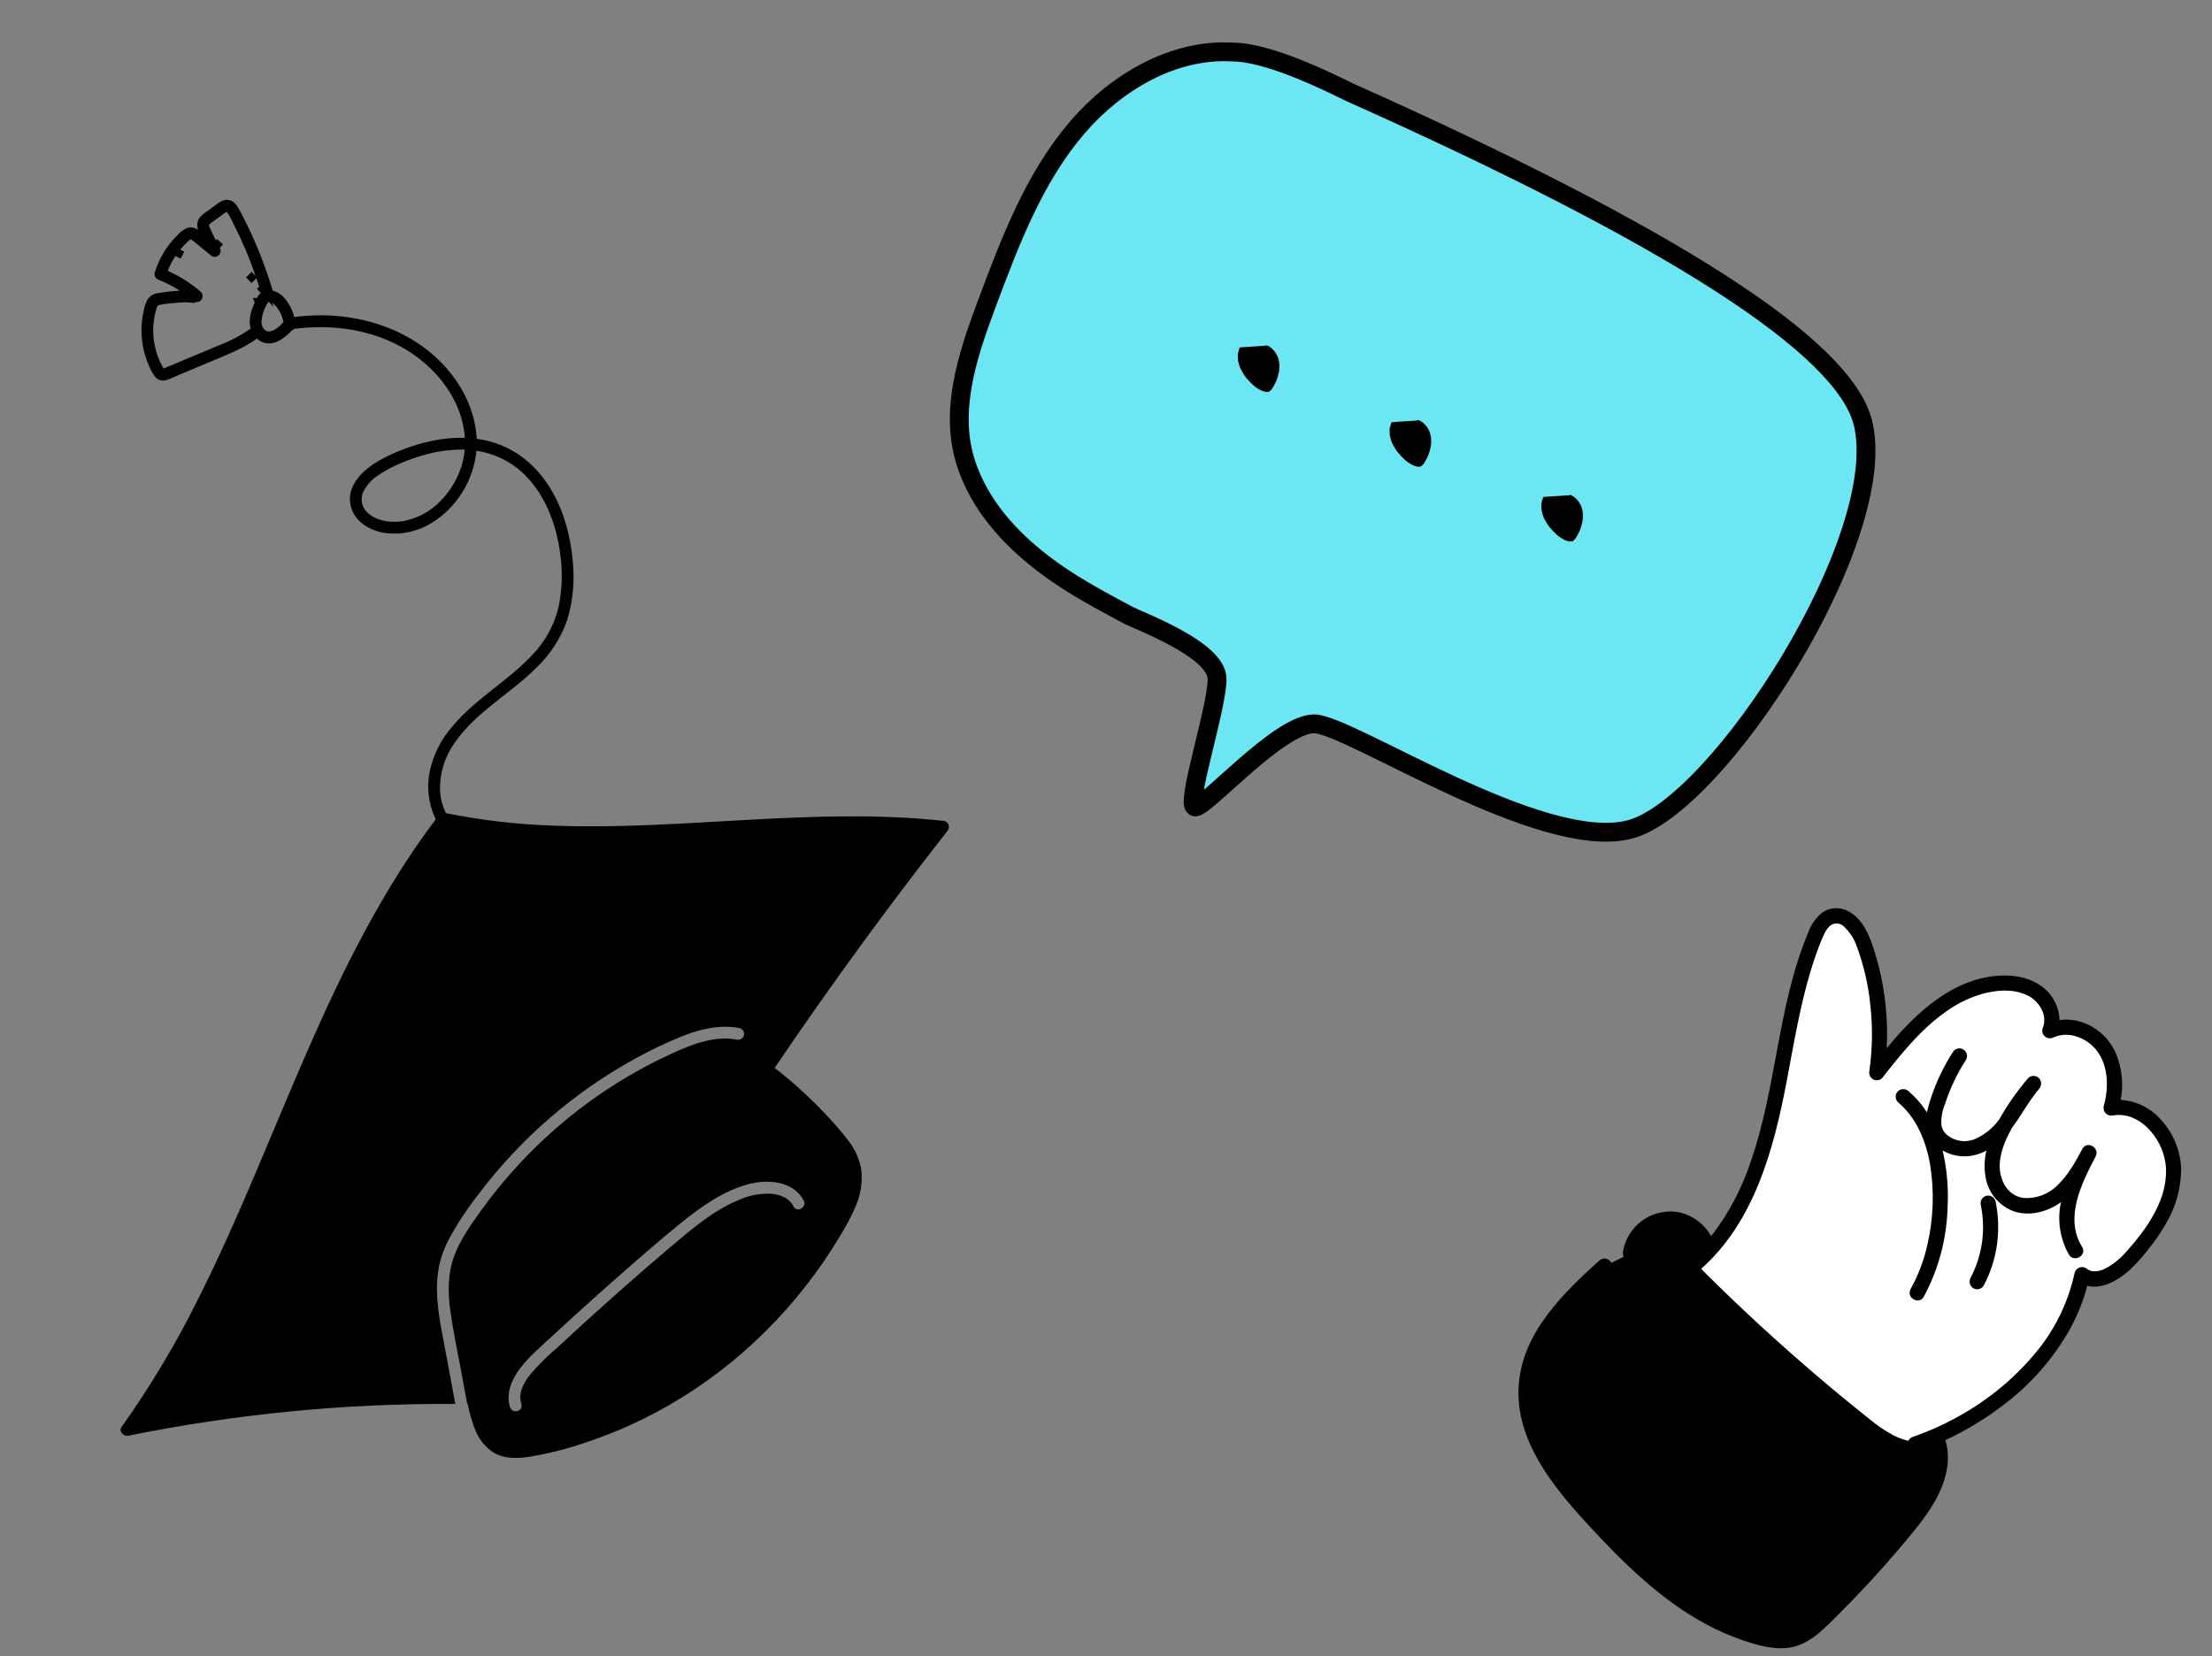
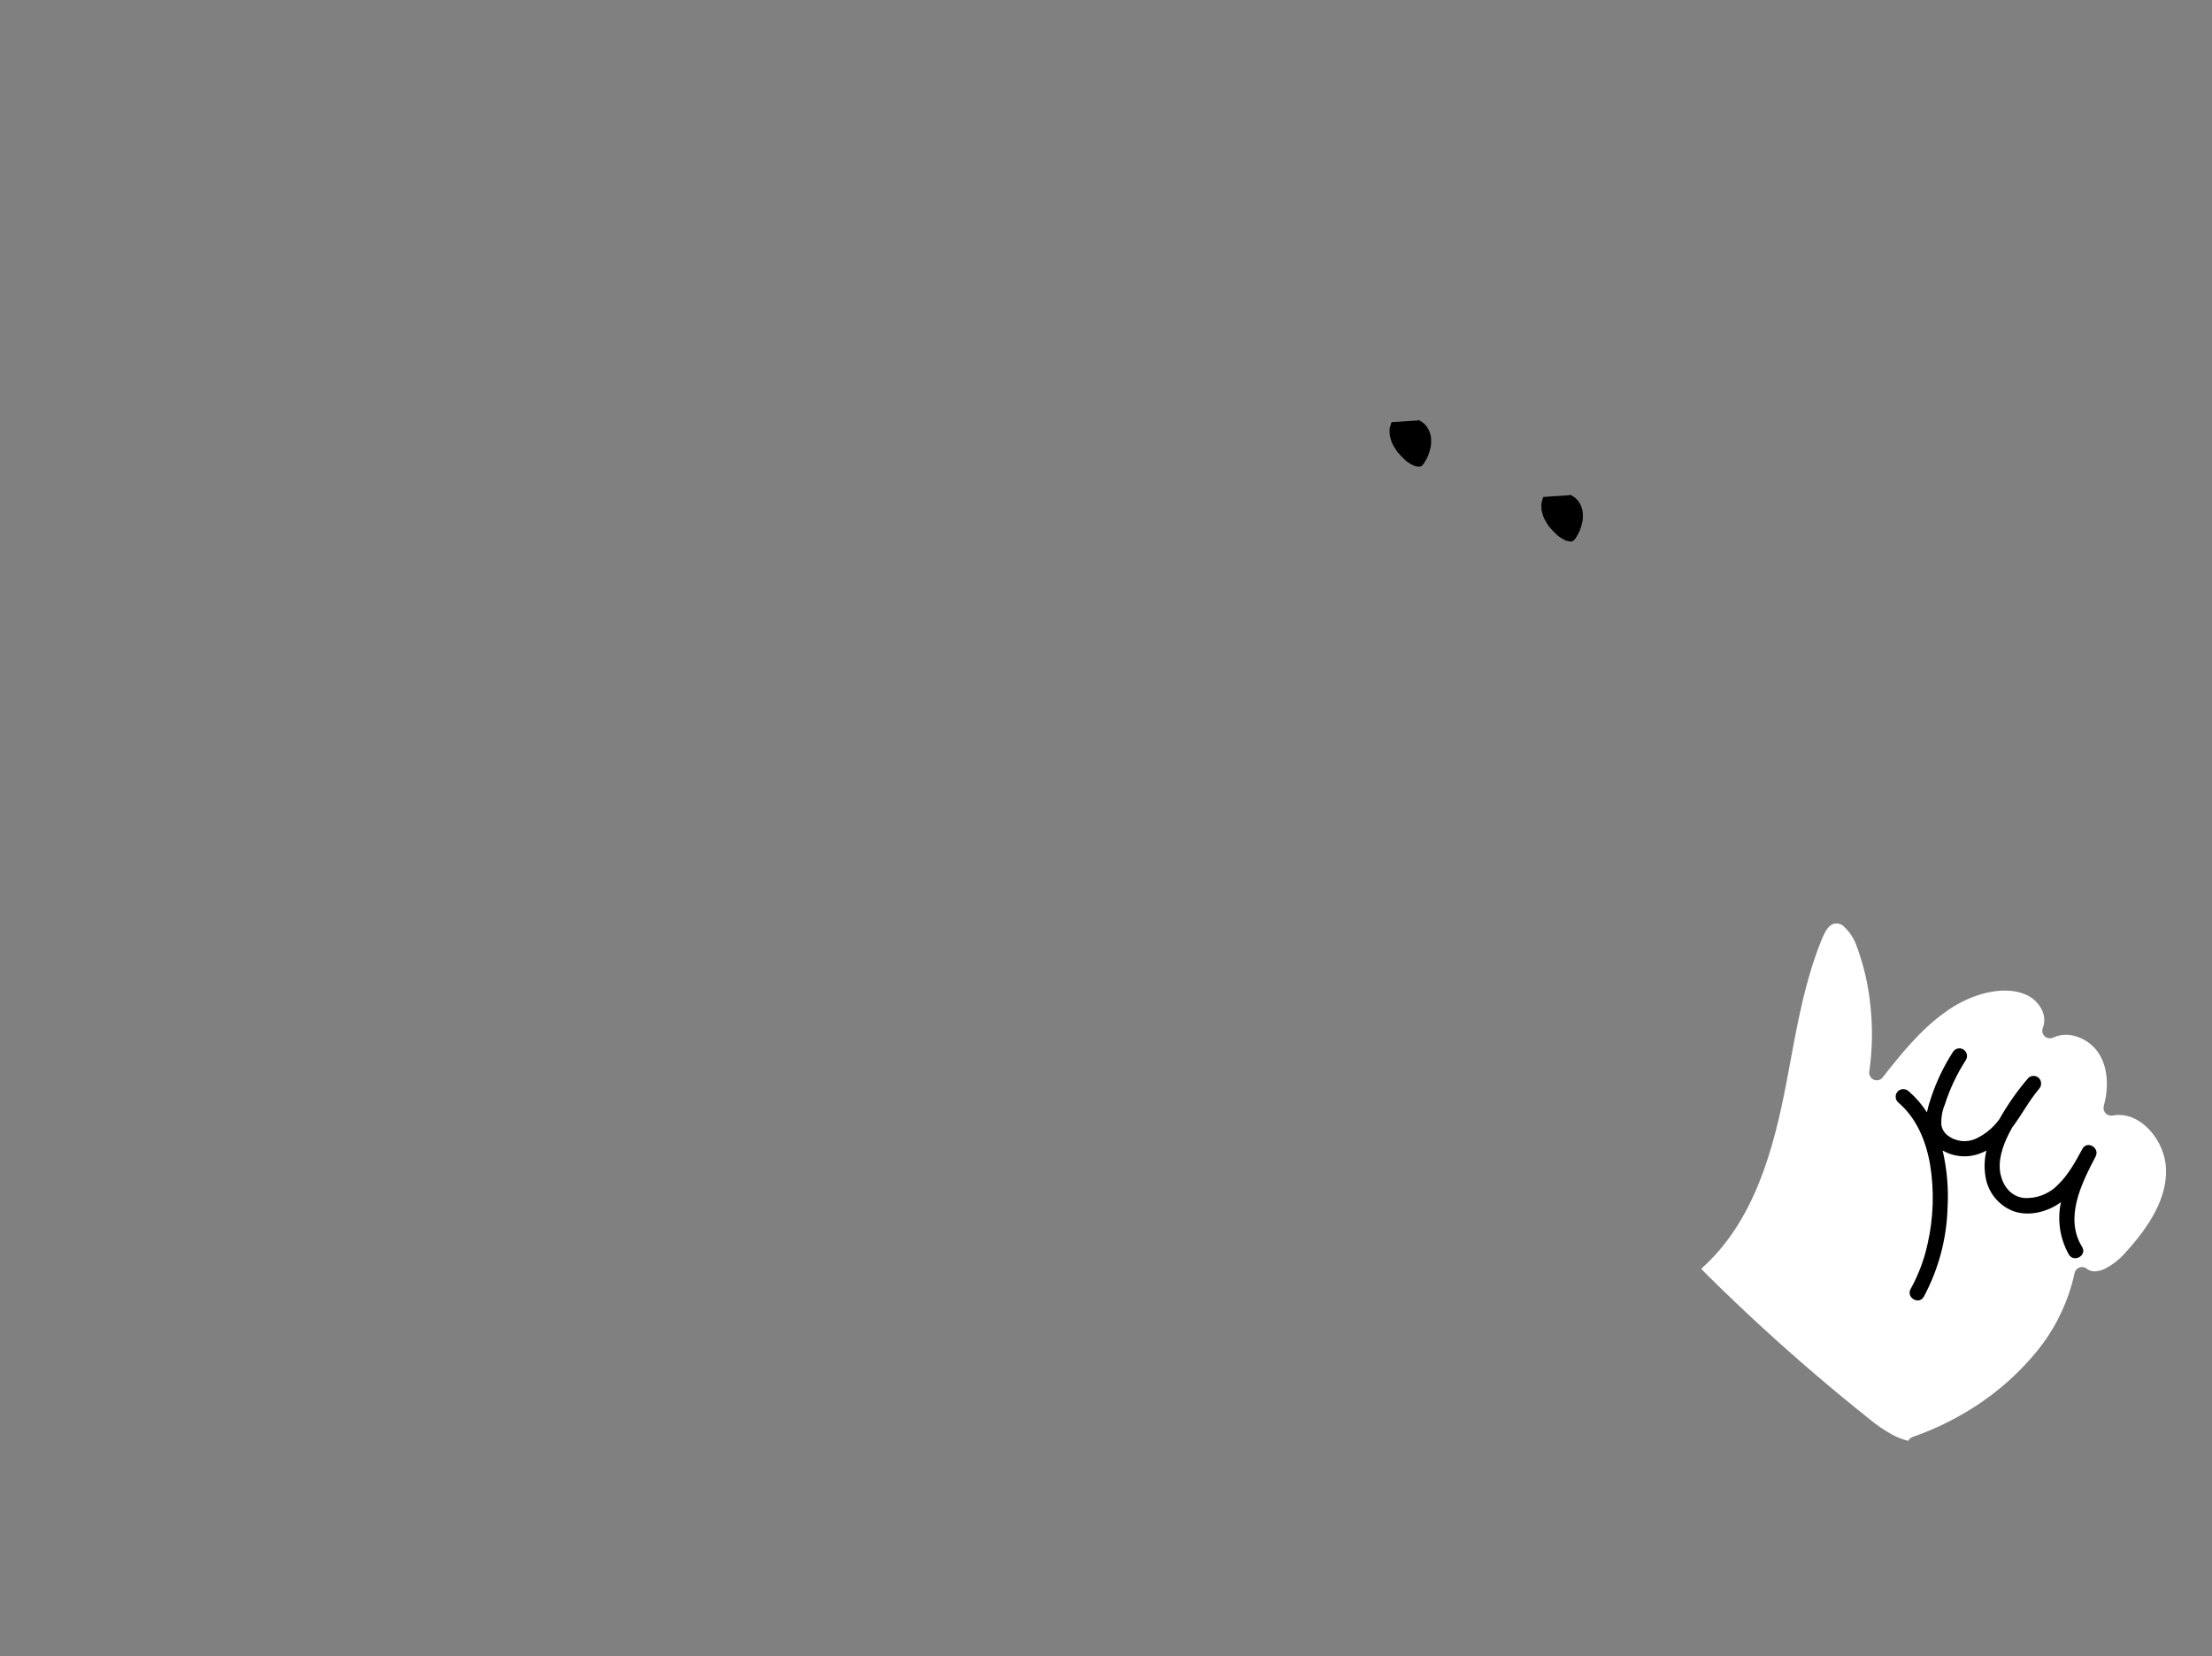
<svg xmlns="http://www.w3.org/2000/svg" width="235" height="176" viewBox="0 0 235 176" fill="none">
  <rect x="0" y="0" width="235" height="176" fill="#808080" stroke="none" />
  <g clip-path="url(#clip0_6616_78937)">
-     <path d="M90.921 128.13C91.448 126.925 91.648 125.599 91.502 124.289C91.306 123.162 90.833 122.103 90.127 121.211C89.379 120.232 88.576 119.299 87.722 118.415C86.847 117.482 85.936 116.587 84.989 115.728C84.126 114.947 83.228 114.189 82.297 113.476C85.306 109.033 88.393 104.644 91.558 100.312C94.52 96.257 97.55 92.254 100.646 88.303C100.816 88.119 100.862 87.851 100.767 87.619C100.673 87.386 100.453 87.231 100.205 87.222C93.328 86.48 86.402 86.734 79.51 87.113C72.623 87.491 65.724 87.997 58.822 87.733C54.979 87.611 51.152 87.166 47.38 86.406C46.955 85.564 46.737 84.63 46.745 83.684C46.762 81.964 47.313 80.293 48.32 78.908C50.573 75.631 54.222 73.719 56.985 70.953C58.463 69.544 59.588 67.798 60.269 65.86C60.887 63.783 61.078 61.598 60.829 59.443C60.496 55.887 59.263 52.236 56.736 49.662C55.415 48.314 53.76 47.353 51.946 46.881C51.518 46.771 51.084 46.687 50.646 46.629C50.645 46.613 50.645 46.597 50.644 46.582C50.434 42.897 48.355 39.57 45.547 37.315C42.303 34.71 38.176 33.514 34.07 33.503C33.131 33.505 32.194 33.566 31.263 33.686C31.084 32.974 30.751 32.312 30.286 31.749C29.944 31.327 29.483 31.023 28.964 30.877C28.281 28.567 27.416 26.316 26.375 24.147C26.109 23.593 25.832 23.046 25.543 22.504C25.276 22.004 24.987 21.426 24.399 21.268C23.737 21.091 23.196 21.58 22.698 21.94C22.451 22.119 22.203 22.298 21.956 22.477C21.719 22.628 21.5 22.807 21.303 23.009C21.056 23.278 20.932 23.64 20.96 24.007C20.974 24.15 21.004 24.29 21.05 24.425C20.721 24.186 20.303 24.109 19.912 24.216C19.517 24.38 19.164 24.634 18.881 24.959C17.747 26.062 16.907 27.439 16.439 28.96C16.356 29.297 16.548 29.64 16.875 29.739C17.647 30.047 18.386 30.43 19.083 30.884C18.778 30.904 18.472 30.928 18.168 30.96C17.695 31.011 17.222 31.071 16.755 31.152C16.324 31.206 15.936 31.445 15.691 31.808C15.494 32.16 15.357 32.543 15.285 32.941C15.188 33.351 15.119 33.767 15.076 34.187C14.996 35 15.023 35.821 15.157 36.626C15.289 37.431 15.527 38.213 15.865 38.953C16.018 39.322 16.212 39.672 16.443 39.997C16.741 40.393 17.259 40.544 17.719 40.37C18.141 40.231 18.551 40.027 18.961 39.855C19.389 39.676 19.816 39.498 20.244 39.319C21.099 38.961 21.953 38.603 22.809 38.245C24.359 37.597 25.924 36.968 27.29 35.98C27.478 36.153 27.697 36.286 27.935 36.373C29.139 36.811 30.216 35.933 31.004 35.114C31.095 35.077 31.177 35.021 31.246 34.95C35.13 34.426 39.302 34.974 42.751 36.926C45.613 38.547 48.065 41.19 49.008 44.398C49.212 45.09 49.338 45.804 49.383 46.525C48.209 46.496 47.036 46.603 45.886 46.846C44.881 47.055 43.895 47.346 42.936 47.717C41.984 48.066 41.061 48.495 40.178 48.997C38.71 49.863 37.022 51.365 37.181 53.273C37.343 55.224 39.136 56.382 40.91 56.635C42.645 56.863 44.404 56.479 45.893 55.548C48.556 53.882 50.303 51.055 50.622 47.898C50.64 47.901 50.658 47.903 50.677 47.906C52.396 48.17 54.009 48.917 55.332 50.062C57.807 52.255 59.089 55.564 59.513 58.828C59.791 60.748 59.727 62.703 59.323 64.6C58.861 66.453 57.928 68.151 56.616 69.522C54.034 72.326 50.603 74.176 48.135 77.101C46.917 78.458 46.068 80.113 45.669 81.904C45.312 83.577 45.501 85.322 46.207 86.877C46.236 86.936 46.267 86.993 46.297 87.051C40.661 94.53 36.469 102.96 32.716 111.539C28.874 120.319 25.439 129.291 21.136 137.856C18.765 142.664 16.018 147.269 12.92 151.629C12.57 152.115 13.146 152.656 13.625 152.559C24.996 150.254 36.567 149.122 48.162 149.183C48.232 149.183 48.301 149.185 48.371 149.185L47.453 144.227C47.054 142.07 46.561 139.899 46.44 137.702C46.372 136.629 46.443 135.552 46.652 134.498C46.879 133.476 47.247 132.489 47.745 131.57C48.663 129.902 49.716 128.315 50.893 126.825C55.344 120.95 60.958 116.087 67.374 112.548C69.021 111.631 70.722 110.818 72.467 110.113C74.416 109.338 76.505 108.839 78.595 109.251C78.926 109.346 79.12 109.693 79.031 110.03C78.932 110.361 78.595 110.556 78.264 110.472C77.809 110.385 77.347 110.347 76.884 110.358C74.951 110.395 73.092 111.165 71.354 111.958C63.326 115.631 56.371 121.349 51.165 128.555C50.086 130.057 48.952 131.633 48.285 133.377C47.557 135.281 47.566 137.317 47.847 139.316C48.147 141.452 48.598 143.572 48.99 145.694C49.207 146.863 49.423 148.033 49.64 149.201L49.687 149.202C49.863 150.087 50.112 150.956 50.432 151.798C50.799 152.832 51.485 153.72 52.389 154.325C53.496 155.001 54.82 154.999 56.059 154.824C58.2 154.484 60.307 153.951 62.356 153.233C64.417 152.547 66.429 151.719 68.38 150.756C72.195 148.866 75.753 146.484 78.967 143.67C82.212 140.832 85.089 137.588 87.53 134.016C88.143 133.121 88.728 132.206 89.284 131.272C89.908 130.268 90.456 129.219 90.921 128.13ZM27.661 31.171C27.498 31.323 27.363 31.504 27.264 31.705C27.198 31.664 27.122 31.642 27.044 31.642L26.865 31.68L27.044 32.098V32.134L27.059 32.147C27.013 32.257 26.97 32.366 26.926 32.469C26.692 32.978 26.556 33.528 26.526 34.089C26.52 34.367 26.557 34.643 26.636 34.909C25.582 35.645 24.442 36.248 23.244 36.704C21.722 37.343 20.2 37.98 18.677 38.614C18.329 38.76 17.98 38.906 17.632 39.052C17.557 39.083 17.469 39.108 17.396 39.145C17.436 39.189 17.441 39.376 17.388 39.165C17.387 39.16 17.383 39.155 17.382 39.151C17.372 39.154 17.361 39.157 17.351 39.16C17.36 39.146 17.369 39.139 17.377 39.138C17.328 39.042 17.274 38.95 17.214 38.862C16.895 38.268 16.654 37.635 16.498 36.977C16.179 35.662 16.203 34.285 16.566 32.981C16.599 32.846 16.641 32.713 16.692 32.583C16.757 32.439 16.773 32.445 16.897 32.411C17.315 32.317 17.74 32.255 18.168 32.227C18.745 32.165 19.324 32.13 19.904 32.114L19.903 32.128C20.171 32.144 20.444 32.166 20.714 32.194L20.723 32.105C20.785 32.105 20.846 32.104 20.908 32.105C21.157 32.099 21.38 31.944 21.475 31.71C21.571 31.476 21.521 31.207 21.349 31.024C20.287 30.108 19.1 29.352 17.825 28.78C18.038 28.225 18.311 27.696 18.639 27.201C18.819 27.298 19 27.395 19.179 27.494L19.576 26.752C19.434 26.674 19.291 26.597 19.148 26.52C19.269 26.375 19.392 26.233 19.523 26.096C19.719 25.874 19.935 25.672 20.168 25.491C20.178 25.486 20.244 25.444 20.271 25.429L20.298 25.437C20.378 25.498 20.487 25.567 20.576 25.638C21.18 26.124 21.774 26.622 22.372 27.113C22.597 27.332 22.944 27.352 23.192 27.163C23.436 26.97 23.506 26.625 23.355 26.351L23.691 25.964C23.482 25.777 23.271 25.591 23.06 25.407L22.934 25.555C22.822 25.336 22.712 25.115 22.607 24.892C22.502 24.668 22.399 24.443 22.302 24.215C22.253 24.126 22.22 24.029 22.203 23.928C22.202 23.901 22.186 23.907 22.214 23.87C22.336 23.741 22.475 23.631 22.627 23.541C22.861 23.372 23.095 23.203 23.328 23.034C23.537 22.883 23.742 22.722 23.958 22.582C23.982 22.566 24.041 22.529 24.072 22.51C24.088 22.521 24.104 22.527 24.085 22.506C24.353 22.877 24.578 23.278 24.757 23.701C24.994 24.161 25.222 24.625 25.443 25.093C25.88 26.024 26.284 26.97 26.653 27.932C26.827 28.387 26.991 28.846 27.15 29.307C27.013 29.164 26.876 29.021 26.738 28.88L26.147 29.474C26.341 29.672 26.534 29.872 26.725 30.073L27.241 29.568C27.34 29.863 27.437 30.159 27.53 30.456L27.295 30.681C27.413 30.809 27.531 30.937 27.648 31.066L27.709 31.134C27.693 31.147 27.677 31.157 27.661 31.171ZM29.375 34.914C29.298 34.967 29.219 35.016 29.137 35.06C29.132 35.063 29.083 35.088 29.059 35.1C29.034 35.11 28.984 35.13 28.978 35.133C28.834 35.194 28.677 35.221 28.52 35.212C28.503 35.211 28.49 35.211 28.479 35.211C28.439 35.204 28.401 35.192 28.361 35.184C28.353 35.182 28.319 35.17 28.303 35.166C28.28 35.154 28.256 35.143 28.234 35.13C28.204 35.113 28.176 35.093 28.148 35.075L28.139 35.065C28.113 35.039 28.086 35.014 28.06 34.987C28.054 34.981 28.022 34.941 28.004 34.919C27.992 34.9 27.977 34.877 27.973 34.87C27.953 34.838 27.934 34.806 27.917 34.772C27.913 34.765 27.9 34.74 27.89 34.72C27.882 34.699 27.869 34.669 27.866 34.661C27.844 34.597 27.825 34.532 27.809 34.466C27.8 34.428 27.793 34.39 27.785 34.352C27.782 34.339 27.781 34.333 27.779 34.325C27.779 34.316 27.779 34.307 27.778 34.291C27.802 33.571 28.015 32.871 28.393 32.263C28.413 32.226 28.433 32.19 28.456 32.155C28.461 32.148 28.468 32.139 28.476 32.128C28.483 32.119 28.488 32.113 28.492 32.107C28.502 32.102 28.512 32.097 28.522 32.093L28.496 32.102L28.497 32.1C28.506 32.097 28.512 32.096 28.522 32.093C28.529 32.09 28.537 32.088 28.544 32.088C28.547 32.088 28.552 32.088 28.555 32.089L28.547 32.087L28.55 32.086L28.564 32.089L28.578 32.09L29.069 32.633L28.914 32.203C28.94 32.219 28.968 32.232 28.993 32.248C29.02 32.265 29.046 32.284 29.072 32.302C29.084 32.312 29.1 32.324 29.105 32.329C29.179 32.396 29.25 32.467 29.317 32.542C29.339 32.567 29.36 32.593 29.382 32.618C29.391 32.629 29.427 32.673 29.439 32.688C29.503 32.773 29.562 32.861 29.619 32.952C29.723 33.118 29.815 33.293 29.895 33.474C29.902 33.491 29.913 33.518 29.914 33.522C29.938 33.585 29.961 33.648 29.982 33.712C30.011 33.797 30.036 33.883 30.058 33.97C30.082 34.061 30.1 34.146 30.115 34.226C29.889 34.477 29.641 34.707 29.375 34.914ZM49.131 49.177C48.714 50.715 47.908 52.116 46.791 53.239C45.719 54.358 44.328 55.107 42.813 55.38C41.497 55.598 39.69 55.34 38.825 54.231C38.395 53.69 38.298 52.951 38.572 52.315C38.908 51.611 39.424 51.012 40.066 50.579C40.813 50.057 41.614 49.618 42.455 49.271C43.333 48.885 44.239 48.567 45.164 48.318C46.532 47.931 47.949 47.75 49.37 47.78C49.331 48.252 49.251 48.72 49.131 49.177ZM84.301 128.198C84.086 127.768 83.736 127.422 83.306 127.216C83.102 127.11 82.886 127.031 82.663 126.976C82.533 126.942 82.401 126.913 82.269 126.889C82.166 126.87 82.063 126.856 81.959 126.852C80.786 126.788 79.614 127.007 78.54 127.492C76.165 128.439 74.113 130.09 72.165 131.724C69.95 133.584 67.76 135.473 65.596 137.395C63.416 139.325 61.259 141.282 59.126 143.267C58.086 144.148 57.121 145.117 56.241 146.162C55.89 146.598 55.614 147.09 55.424 147.618C55.242 148.124 55.229 148.675 55.388 149.189C55.629 149.969 54.423 150.301 54.185 149.526C53.711 147.987 54.404 146.498 55.331 145.301C56.319 144.027 57.59 142.976 58.765 141.887C61.025 139.792 63.313 137.727 65.628 135.692C67.856 133.734 70.092 131.772 72.399 129.908C74.529 128.187 76.851 126.543 79.519 125.827C81.537 125.288 84.274 125.471 85.379 127.559C85.76 128.276 84.682 128.916 84.301 128.198Z" fill="black" />
-     <path d="M130.893 5.526C124.662 5.173 118.591 8.725 114.472 13.52C109.891 18.853 107.347 25.561 104.817 32.328C102.686 38.029 100.805 43.848 102.689 49.416C104.115 53.628 107.148 57.057 110.733 59.824C113.524 61.978 116.581 63.616 119.725 65.301C121.073 66.024 129.301 69.013 129.301 72.15C129.301 75.287 125.835 85.745 126.988 85.745C128.14 85.745 135.907 76.916 139.608 76.916C143.308 76.916 163.668 90.555 173.105 88.15C182.542 85.745 200.99 56.974 197.899 44.87C195.838 36.801 177.641 25.101 143.308 9.769C137.637 6.94 133.499 5.526 130.893 5.526Z" fill="#6DE6F3" stroke="black" stroke-width="2" />
-     <path fill-rule="evenodd" clip-rule="evenodd" d="M135.919 39.039C135.922 38.948 135.922 38.856 135.918 38.765L135.912 38.629C135.901 38.567 135.879 38.389 135.876 38.381C135.851 38.262 135.82 38.144 135.783 38.026C135.782 38.021 135.775 38.001 135.768 37.974C135.747 37.93 135.694 37.798 135.685 37.78C135.607 37.63 135.511 37.492 135.424 37.347C135.374 37.293 135.326 37.235 135.275 37.182C135.209 37.114 135.141 37.048 135.07 36.985L135.053 36.97L135.042 36.963C134.929 36.878 134.812 36.8 134.689 36.73C134.72 36.727 134.751 36.723 134.781 36.715C134.748 36.724 134.714 36.728 134.68 36.727C134.656 36.715 134.63 36.709 134.604 36.711C134.619 36.717 134.633 36.722 134.648 36.729H134.617C134.601 36.724 134.587 36.718 134.572 36.714C134.447 36.66 134.44 36.708 134.519 36.732C134.123 36.758 133.728 36.784 133.332 36.81C132.796 36.845 132.259 36.88 131.723 36.916C131.704 36.949 131.689 36.984 131.672 37.019C131.638 37.147 131.591 37.272 131.559 37.402C131.541 37.478 131.526 37.556 131.511 37.634L131.536 37.434C131.502 37.59 131.492 37.75 131.507 37.909C131.507 38.028 131.517 38.146 131.52 38.265C131.53 38.316 131.538 38.368 131.55 38.418C131.597 38.623 131.659 38.822 131.724 39.021C131.734 39.047 131.738 39.064 131.744 39.081C131.78 39.164 131.826 39.245 131.865 39.318C131.942 39.466 132.026 39.611 132.115 39.753C132.182 39.86 132.256 39.962 132.327 40.066L132.342 40.089C132.354 40.102 132.364 40.112 132.383 40.134C132.626 40.421 132.887 40.693 133.163 40.949C133.166 40.952 133.203 40.984 133.243 41.019C133.294 41.056 133.408 41.145 133.415 41.15C133.585 41.267 133.762 41.374 133.946 41.468C133.982 41.487 134.018 41.505 134.056 41.524L134.091 41.54C134.15 41.559 134.219 41.575 134.232 41.579C134.315 41.605 134.402 41.62 134.487 41.642H134.489C134.553 41.639 134.621 41.642 134.687 41.642C134.727 41.628 134.77 41.621 134.813 41.621C134.848 41.603 134.882 41.583 134.915 41.561C134.923 41.547 134.933 41.533 134.943 41.521C134.989 41.468 135.057 41.414 135.114 41.355L135.157 41.283C135.201 41.213 135.246 41.144 135.289 41.073C135.401 40.883 135.499 40.686 135.593 40.486C135.647 40.336 135.7 40.186 135.746 40.032C135.805 39.832 135.845 39.629 135.891 39.426L135.898 39.394V39.382C135.901 39.268 135.916 39.154 135.919 39.039Z" fill="black" />
    <path fill-rule="evenodd" clip-rule="evenodd" d="M152.043 46.984C152.045 46.892 152.045 46.801 152.042 46.709L152.037 46.575C152.025 46.514 152.003 46.334 152.001 46.326C151.976 46.207 151.944 46.088 151.908 45.971C151.907 45.966 151.9 45.944 151.891 45.918C151.869 45.871 151.819 45.743 151.809 45.725C151.732 45.575 151.636 45.437 151.549 45.292C151.498 45.238 151.45 45.181 151.4 45.127C151.334 45.058 151.266 44.993 151.195 44.93L151.178 44.916L151.167 44.908C151.053 44.824 150.935 44.746 150.813 44.675C150.844 44.673 150.875 44.668 150.906 44.661C150.872 44.669 150.838 44.673 150.803 44.673C150.78 44.66 150.755 44.655 150.729 44.656L150.772 44.674L150.742 44.675C150.726 44.67 150.712 44.664 150.697 44.659C150.572 44.606 150.565 44.653 150.644 44.678C150.248 44.703 149.853 44.729 149.457 44.755L147.848 44.861C147.829 44.894 147.814 44.929 147.797 44.964C147.763 45.092 147.716 45.217 147.684 45.347C147.666 45.423 147.651 45.501 147.636 45.578L147.661 45.379C147.627 45.535 147.617 45.695 147.632 45.854C147.632 45.973 147.642 46.091 147.645 46.21C147.655 46.261 147.663 46.312 147.674 46.363C147.722 46.569 147.783 46.766 147.849 46.966L147.869 47.026C147.905 47.108 147.951 47.19 147.988 47.262C148.067 47.411 148.15 47.556 148.24 47.697C148.307 47.804 148.381 47.906 148.452 48.011L148.467 48.033L148.508 48.079C148.751 48.366 149.012 48.638 149.288 48.893C149.291 48.896 149.328 48.929 149.369 48.963C149.42 49.001 149.533 49.09 149.54 49.094C149.71 49.212 149.887 49.318 150.071 49.414C150.107 49.432 150.143 49.45 150.181 49.468L150.217 49.486C150.277 49.504 150.344 49.52 150.356 49.524C150.44 49.549 150.527 49.565 150.612 49.588C150.677 49.585 150.746 49.587 150.811 49.587C150.852 49.573 150.895 49.566 150.938 49.566C150.973 49.548 151.007 49.528 151.04 49.505C151.049 49.492 151.058 49.478 151.068 49.466C151.114 49.414 151.182 49.358 151.239 49.3C151.249 49.282 151.262 49.259 151.282 49.228C151.325 49.158 151.371 49.089 151.413 49.018C151.526 48.828 151.623 48.632 151.718 48.432C151.772 48.281 151.825 48.131 151.871 47.977C151.93 47.777 151.97 47.574 152.016 47.37L152.023 47.339L152.022 47.327C152.026 47.213 152.041 47.099 152.043 46.984Z" fill="black" />
    <path fill-rule="evenodd" clip-rule="evenodd" d="M163.97 54.912L163.989 54.972C164.026 55.054 164.072 55.137 164.11 55.209C164.188 55.357 164.271 55.502 164.36 55.644C164.429 55.75 164.501 55.852 164.572 55.957L164.587 55.98C164.599 55.993 164.609 56.003 164.629 56.025C164.872 56.312 165.133 56.584 165.409 56.839L165.489 56.91C165.54 56.947 165.653 57.036 165.661 57.041C165.83 57.158 166.007 57.264 166.191 57.36C166.227 57.378 166.265 57.396 166.301 57.414L166.337 57.432C166.397 57.45 166.464 57.466 166.477 57.47C166.562 57.496 166.648 57.511 166.733 57.534L166.734 57.533C166.799 57.531 166.867 57.533 166.932 57.533C166.973 57.519 167.016 57.512 167.059 57.513C167.094 57.494 167.128 57.474 167.16 57.452C167.169 57.438 167.178 57.424 167.189 57.412C167.235 57.359 167.303 57.304 167.359 57.245C167.37 57.227 167.383 57.205 167.402 57.174C167.446 57.103 167.491 57.035 167.534 56.964C167.646 56.774 167.744 56.577 167.838 56.377C167.892 56.227 167.945 56.077 167.991 55.923C168.05 55.723 168.09 55.52 168.136 55.317L168.143 55.285C168.143 55.281 168.143 55.277 168.143 55.273C168.147 55.159 168.161 55.044 168.164 54.929C168.167 54.838 168.167 54.746 168.163 54.655L168.157 54.52C168.146 54.459 168.124 54.279 168.123 54.272C168.096 54.152 168.065 54.033 168.029 53.917L168.011 53.863C167.991 53.817 167.939 53.688 167.93 53.67C167.852 53.52 167.756 53.382 167.669 53.237C167.619 53.184 167.571 53.126 167.52 53.072C167.454 53.004 167.386 52.938 167.315 52.875L167.297 52.861L167.286 52.853C167.173 52.768 167.055 52.69 166.934 52.62C166.965 52.618 166.996 52.613 167.026 52.606C166.993 52.614 166.959 52.618 166.925 52.618C166.901 52.606 166.875 52.6 166.85 52.601L166.893 52.619L166.862 52.62C166.848 52.615 166.832 52.609 166.817 52.604C166.694 52.551 166.685 52.599 166.765 52.623C166.369 52.648 165.973 52.675 165.578 52.701L163.968 52.806C163.95 52.84 163.935 52.874 163.917 52.909C163.883 53.037 163.836 53.162 163.805 53.292C163.787 53.37 163.772 53.447 163.758 53.524L163.782 53.325C163.748 53.48 163.738 53.641 163.753 53.799C163.752 53.919 163.763 54.037 163.766 54.156C163.775 54.207 163.784 54.258 163.795 54.309C163.843 54.514 163.904 54.712 163.97 54.912Z" fill="black" />
-     <path d="M193.606 173.204C194.736 172.173 195.807 171.068 196.871 169.968C199.079 167.684 201.19 165.311 203.205 162.847C205.029 160.612 206.91 157.943 206.945 154.931C206.951 154.285 206.858 153.643 206.674 153.026C208.934 151.98 211.067 150.677 213.033 149.144C215.851 146.99 218.202 144.278 219.939 141.176C220.723 139.739 221.332 138.21 221.749 136.625C223.316 137.049 225.06 136.021 226.223 134.979C226.959 134.29 227.635 133.539 228.247 132.735C228.932 131.889 229.549 130.99 230.093 130.046C231.172 128.252 231.736 126.192 231.723 124.094C231.622 122.194 230.866 120.39 229.585 118.99C228.495 117.741 226.955 116.979 225.306 116.874C225.626 115.178 225.432 113.425 224.75 111.841C223.959 110.096 222.389 108.834 220.522 108.442C219.956 108.33 219.374 108.314 218.802 108.393C218.763 107.054 218.143 105.8 217.105 104.961C215.522 103.7 213.471 103.491 211.528 103.761C208.055 104.243 205.103 106.409 202.696 108.859C201.904 109.665 201.159 110.516 200.438 111.386C200.618 107.971 200.201 104.551 199.204 101.281C198.691 99.614 197.95 97.565 196.245 96.775C195.414 96.361 194.425 96.421 193.647 96.933C192.911 97.515 192.36 98.301 192.062 99.194C190.407 103.159 189.573 107.401 188.789 111.609C188.054 115.55 187.35 119.513 186.041 123.312C185.097 126.217 183.662 128.937 181.796 131.351C181.094 130.115 179.927 129.216 178.559 128.858C177.197 128.55 175.769 128.817 174.608 129.599C173.449 130.38 172.658 131.606 172.423 132.99C172.393 133.181 172.415 133.376 172.489 133.555L171.177 134.193C171.14 134.11 171.089 134.035 171.027 133.968C170.708 133.658 170.202 133.658 169.882 133.968C165.985 137.499 161.721 141.64 161.346 147.234C160.959 153.008 164.97 157.949 168.633 161.927C172.379 165.995 176.416 170.012 181.329 172.634C182.547 173.288 183.818 173.842 185.126 174.289C186.547 174.772 188.109 175.228 189.623 175.131C191.199 175.029 192.461 174.249 193.606 173.204Z" fill="black" />
    <path fill-rule="evenodd" clip-rule="evenodd" d="M189.782 115.067C190.562 111.011 191.207 106.914 192.426 102.96C192.732 101.967 193.074 100.984 193.461 100.02C193.699 99.428 194.026 98.616 194.54 98.288C195.006 98.004 195.607 98.103 195.958 98.521C196.496 99.032 196.914 99.658 197.181 100.353C197.979 102.449 198.494 104.643 198.711 106.876C198.96 109.167 198.924 111.481 198.604 113.764C198.519 114.119 198.669 114.488 198.976 114.683C199.294 114.869 199.696 114.817 199.957 114.556C201.913 112.057 203.976 109.488 206.554 107.626C207.753 106.728 209.101 106.051 210.535 105.626C211.998 105.218 213.682 105.049 215.144 105.659C215.903 105.959 216.527 106.527 216.899 107.257C217.238 107.891 217.274 108.645 216.995 109.308C216.908 109.626 217.023 109.965 217.285 110.164C217.547 110.359 217.898 110.385 218.184 110.228C218.963 109.894 219.837 109.867 220.635 110.152C221.472 110.42 222.209 110.936 222.752 111.631C224.001 113.231 224.043 115.589 223.5 117.524C223.43 117.806 223.511 118.105 223.715 118.309C223.919 118.515 224.216 118.597 224.496 118.526C225.156 118.417 225.832 118.487 226.457 118.729C227.089 118.982 227.663 119.359 228.147 119.839C229.18 120.856 229.853 122.185 230.063 123.623C230.512 127.204 228.12 130.55 225.853 133.046C225.233 133.771 224.479 134.371 223.634 134.812C223.3 134.977 222.936 135.073 222.564 135.097C222.211 135.107 221.867 134.982 221.6 134.748C221.384 134.622 221.121 134.603 220.888 134.698C220.656 134.794 220.48 134.991 220.411 135.234C219.722 138.435 218.251 141.414 216.133 143.903C213.942 146.5 211.305 148.683 208.349 150.347C206.719 151.283 205.004 152.063 203.229 152.678C203.015 152.751 202.836 152.903 202.729 153.103C202.575 153.066 202.418 153.023 202.248 152.969C201.821 152.832 201.407 152.654 201.012 152.44C200.143 151.958 199.322 151.393 198.56 150.754C197.578 149.97 196.602 149.18 195.633 148.38C191.774 145.193 188.03 141.874 184.401 138.419C183.383 137.449 182.374 136.47 181.375 135.48C181.154 135.262 180.935 135.044 180.73 134.813C180.751 134.797 180.772 134.784 180.792 134.767C186.376 129.775 188.415 122.173 189.782 115.067Z" fill="white" />
    <path d="M205.047 123.723C205.504 126.522 205.417 129.383 204.791 132.149C204.428 133.835 203.819 135.46 202.984 136.968C202.47 137.881 203.869 138.702 204.382 137.789C205.95 134.876 206.814 131.631 206.907 128.319C207.022 126.282 206.846 124.238 206.383 122.251C207.291 122.777 208.349 122.979 209.385 122.823C209.963 122.731 210.521 122.541 211.035 122.261C210.82 123.15 210.783 124.074 210.928 124.976C211.176 126.692 212.342 128.132 213.964 128.723C215.617 129.277 217.557 128.769 218.931 127.757C218.94 127.751 218.947 127.743 218.956 127.737C218.54 129.639 218.841 131.629 219.802 133.321C220.352 134.208 221.753 133.392 221.2 132.498C219.286 129.408 221.149 125.731 222.632 122.898C223.117 121.973 221.737 121.154 221.234 122.076C220.494 123.437 219.743 124.833 218.615 125.914C217.661 126.894 216.324 127.399 214.965 127.293C213.666 127.116 212.836 126.086 212.548 124.835C212.215 123.393 212.738 121.809 213.416 120.479C213.532 120.249 213.653 120.022 213.778 119.798C214.78 118.477 215.546 116.983 216.617 115.714C216.922 115.39 216.922 114.885 216.617 114.561C216.299 114.248 215.79 114.248 215.472 114.561C214.308 115.916 213.281 117.382 212.404 118.939C211.764 119.825 210.91 120.531 209.922 120.993C209.416 121.223 208.856 121.307 208.306 121.235C208.056 121.192 207.811 121.126 207.575 121.036C207.554 121.027 207.51 121.008 207.505 121.005C207.439 120.975 207.374 120.941 207.311 120.905C207.246 120.871 207.184 120.834 207.122 120.794C207.127 120.798 206.976 120.694 206.986 120.705C206.59 120.435 206.324 120.012 206.25 119.536C206.205 118.79 206.333 118.043 206.622 117.354C207.155 115.684 207.909 114.093 208.863 112.624C209.089 112.236 208.958 111.737 208.572 111.51C208.186 111.283 207.69 111.413 207.465 111.802C206.495 113.307 205.72 114.931 205.154 116.633C204.974 117.144 204.827 117.668 204.713 118.198C204.181 117.36 203.528 116.606 202.774 115.961C202.453 115.654 201.95 115.654 201.629 115.961C201.316 116.28 201.316 116.792 201.629 117.113C203.606 118.79 204.601 121.196 205.047 123.723Z" fill="black" />
-     <path d="M211.007 127.071C210.581 127.197 210.331 127.64 210.441 128.073C210.979 130.689 210.595 133.412 209.355 135.775C209.139 136.165 209.267 136.656 209.645 136.89C210.031 137.111 210.524 136.982 210.753 136.597C212.198 133.851 212.64 130.68 212.002 127.639C211.879 127.209 211.437 126.956 211.007 127.071Z" fill="black" />
  </g>
  <defs>
    <clipPath id="clip0_6616_78937">
      <rect width="218.909" height="170.766" fill="white" transform="translate(12.812 4.379)" />
    </clipPath>
  </defs>
</svg>